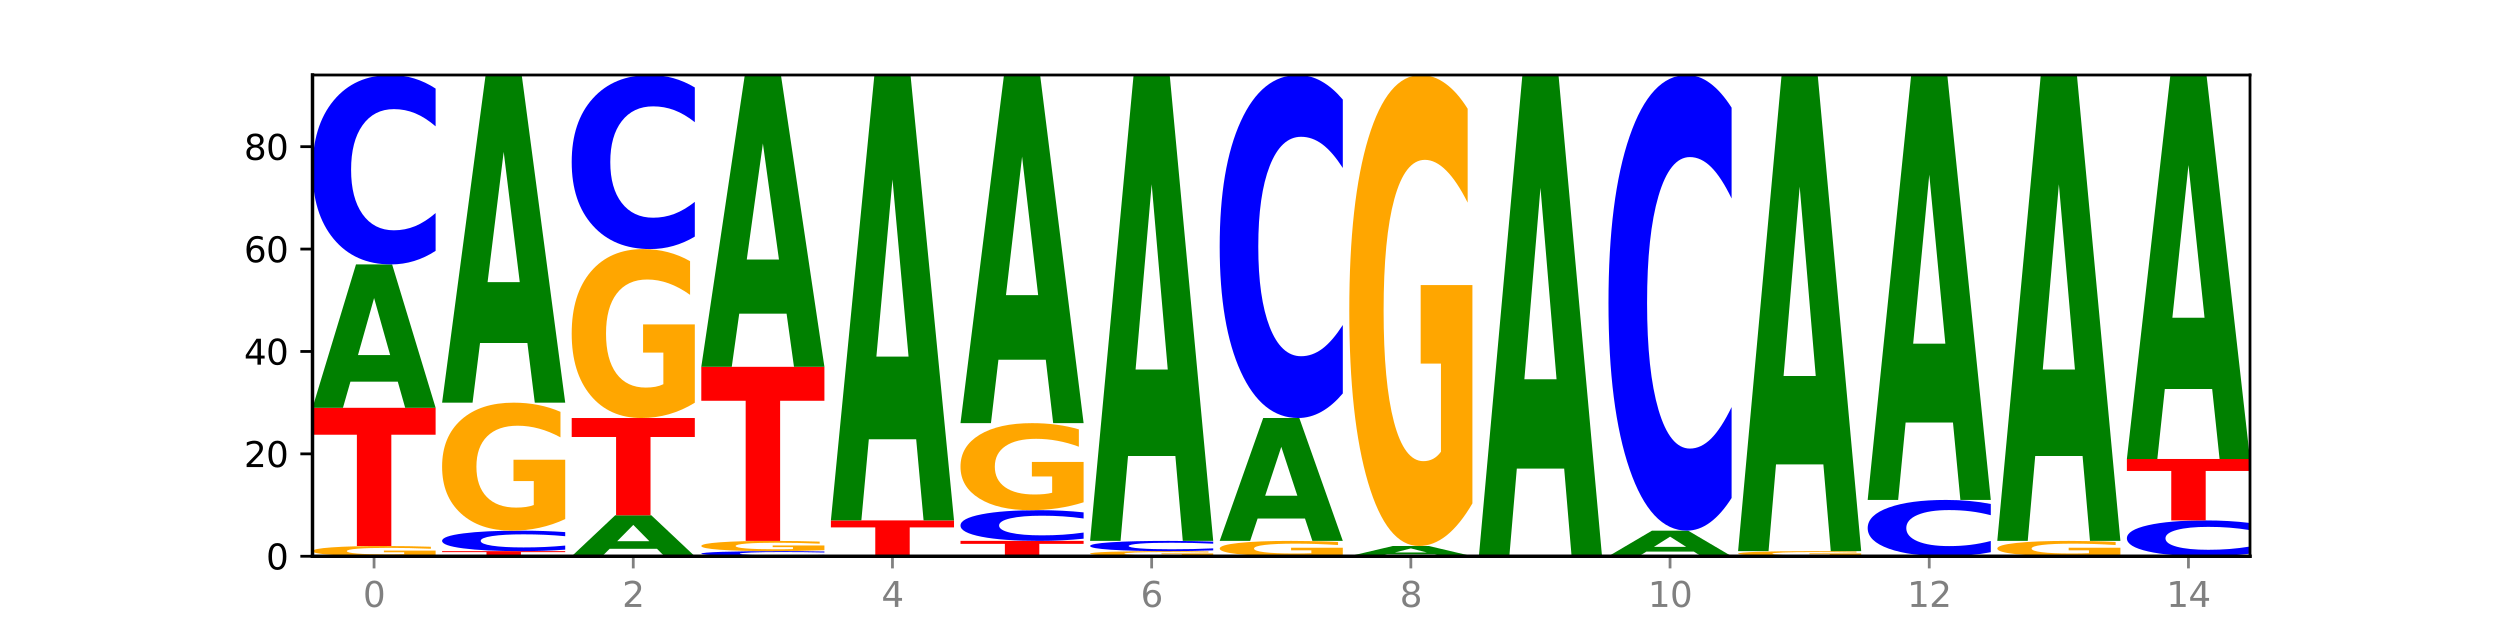
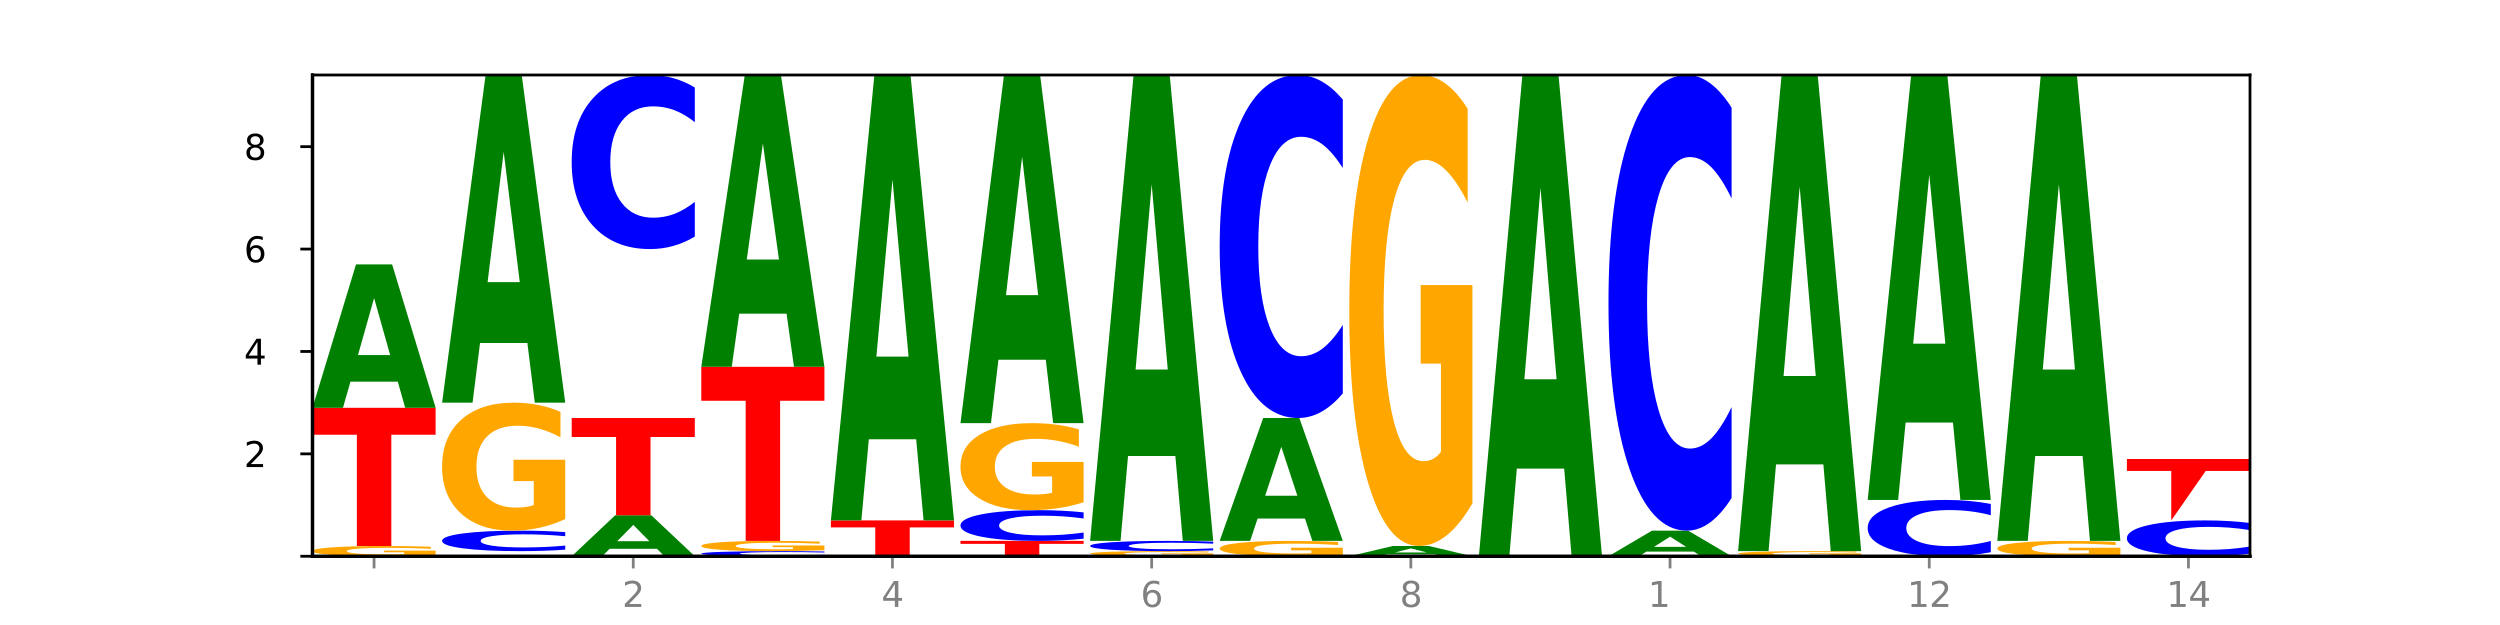
<svg xmlns="http://www.w3.org/2000/svg" xmlns:xlink="http://www.w3.org/1999/xlink" width="720pt" height="180pt" viewBox="0 0 720 180" version="1.1">
  <defs>
    <style type="text/css">*{stroke-linejoin: round; stroke-linecap: butt}</style>
  </defs>
  <g id="figure_1">
    <g id="patch_1">
      <path d="M 0 180  L 720 180  L 720 0  L 0 0  z " style="fill: #ffffff" />
    </g>
    <g id="axes_1">
      <g id="patch_2">
        <path d="M 90 160.2  L 648 160.2  L 648 21.6  L 90 21.6  z " style="fill: #ffffff" />
      </g>
      <g id="line2d_1">
        <path d="M 90 160.2  L 648 160.2  " clip-path="url(#p9ec77852b1)" style="fill: none; stroke: #000000; stroke-width: 0.5; stroke-linecap: square" />
      </g>
      <g id="patch_3">
        <path d="M 125.458 159.933  Q 121.882 160.067 118.036 160.134  Q 114.19 160.2 110.089 160.2  Q 100.823 160.2 95.412 159.803  Q 90 159.406 90 158.726  Q 90 158.039 95.507 157.645  Q 101.022 157.251 110.614 157.251  Q 114.309 157.251 117.694 157.305  Q 121.088 157.358 124.091 157.462  L 124.091 158.05  Q 120.992 157.916 117.925 157.849  Q 114.857 157.782 111.774 157.782  Q 106.068 157.782 102.977 158.027  Q 99.886 158.271 99.886 158.726  Q 99.886 159.177 102.866 159.423  Q 105.846 159.669 111.329 159.669  Q 112.823 159.669 114.102 159.655  Q 115.382 159.64 116.399 159.61  L 116.399 159.058  L 110.558 159.058  L 110.558 158.566  L 125.458 158.566  L 125.458 159.933  z " clip-path="url(#p9ec77852b1)" style="fill: #ffa600" />
      </g>
      <g id="patch_4">
        <path d="M 90 117.44  L 125.458 117.44  L 125.458 125.205  L 112.701 125.205  L 112.701 157.251  L 102.781 157.251  L 102.781 125.205  L 90 125.205  L 90 117.44  z " clip-path="url(#p9ec77852b1)" style="fill: #ff0000" />
      </g>
      <g id="patch_5">
        <path d="M 114.562 109.92  L 100.925 109.92  L 98.772 117.44  L 90 117.44  L 102.527 76.155  L 112.931 76.155  L 125.458 117.44  L 116.693 117.44  L 114.562 109.92  z M 103.1 102.257  L 112.365 102.257  L 107.74 85.835  L 103.1 102.257  z " clip-path="url(#p9ec77852b1)" style="fill: #008000" />
      </g>
      <g id="patch_6">
-         <path d="M 125.458 72.245  Q 122.492 74.183 119.285 75.164  Q 116.078 76.155 112.585 76.155  Q 102.168 76.155 96.084 68.808  Q 90 61.46 90 48.895  Q 90 36.284 96.084 28.948  Q 102.168 21.6 112.585 21.6  Q 116.078 21.6 119.285 22.592  Q 122.492 23.572 125.458 25.51  L 125.458 36.385  Q 122.465 33.816 119.562 32.622  Q 116.658 31.427 113.451 31.427  Q 107.698 31.427 104.401 36.081  Q 101.114 40.724 101.114 48.895  Q 101.114 57.031 104.401 61.685  Q 107.698 66.328 113.451 66.328  Q 116.658 66.328 119.562 65.134  Q 122.465 63.928 125.458 61.359  L 125.458 72.245  z " clip-path="url(#p9ec77852b1)" style="fill: #0000ff" />
-       </g>
+         </g>
      <g id="patch_7">
-         <path d="M 127.324 158.726  L 162.783 158.726  L 162.783 159.013  L 150.026 159.013  L 150.026 160.2  L 140.106 160.2  L 140.106 159.013  L 127.324 159.013  L 127.324 158.726  z " clip-path="url(#p9ec77852b1)" style="fill: #ff0000" />
-       </g>
+         </g>
      <g id="patch_8">
        <path d="M 162.783 158.303  Q 159.817 158.512 156.609 158.618  Q 153.402 158.726 149.909 158.726  Q 139.492 158.726 133.408 157.931  Q 127.324 157.137 127.324 155.778  Q 127.324 154.415 133.408 153.622  Q 139.492 152.828 149.909 152.828  Q 153.402 152.828 156.609 152.935  Q 159.817 153.041 162.783 153.25  L 162.783 154.426  Q 159.79 154.148 156.886 154.019  Q 153.983 153.89 150.776 153.89  Q 145.022 153.89 141.726 154.393  Q 138.438 154.895 138.438 155.778  Q 138.438 156.658 141.726 157.161  Q 145.022 157.663 150.776 157.663  Q 153.983 157.663 156.886 157.534  Q 159.79 157.404 162.783 157.126  L 162.783 158.303  z " clip-path="url(#p9ec77852b1)" style="fill: #0000ff" />
      </g>
      <g id="patch_9">
        <path d="M 162.783 149.493  Q 159.207 151.16 155.36 151.998  Q 151.514 152.828 147.414 152.828  Q 138.148 152.828 132.736 147.863  Q 127.324 142.898 127.324 134.408  Q 127.324 125.819 132.831 120.893  Q 138.346 115.966 147.938 115.966  Q 151.633 115.966 155.019 116.636  Q 158.412 117.298 161.416 118.608  L 161.416 125.956  Q 158.317 124.273 155.249 123.443  Q 152.182 122.606 149.098 122.606  Q 143.393 122.606 140.301 125.667  Q 137.21 128.72 137.21 134.408  Q 137.21 140.043 140.19 143.119  Q 143.17 146.188 148.653 146.188  Q 150.147 146.188 151.427 146.013  Q 152.706 145.83 153.723 145.449  L 153.723 138.551  L 147.883 138.551  L 147.883 132.406  L 162.783 132.406  L 162.783 149.493  z " clip-path="url(#p9ec77852b1)" style="fill: #ffa600" />
      </g>
      <g id="patch_10">
        <path d="M 151.886 98.775  L 138.25 98.775  L 136.097 115.966  L 127.324 115.966  L 139.852 21.6  L 150.255 21.6  L 162.783 115.966  L 154.018 115.966  L 151.886 98.775  z M 140.425 81.261  L 149.69 81.261  L 145.064 43.725  L 140.425 81.261  z " clip-path="url(#p9ec77852b1)" style="fill: #008000" />
      </g>
      <g id="patch_11">
        <path d="M 189.211 158.051  L 175.574 158.051  L 173.421 160.2  L 164.649 160.2  L 177.176 148.404  L 187.58 148.404  L 200.107 160.2  L 191.342 160.2  L 189.211 158.051  z M 177.749 155.862  L 187.014 155.862  L 182.389 151.17  L 177.749 155.862  z " clip-path="url(#p9ec77852b1)" style="fill: #008000" />
      </g>
      <g id="patch_12">
        <path d="M 164.649 120.389  L 200.107 120.389  L 200.107 125.853  L 187.35 125.853  L 187.35 148.404  L 177.43 148.404  L 177.43 125.853  L 164.649 125.853  L 164.649 120.389  z " clip-path="url(#p9ec77852b1)" style="fill: #ff0000" />
      </g>
      <g id="patch_13">
-         <path d="M 200.107 115.987  Q 196.531 118.188 192.685 119.294  Q 188.839 120.389 184.738 120.389  Q 175.472 120.389 170.061 113.836  Q 164.649 107.283 164.649 96.076  Q 164.649 84.738 170.156 78.235  Q 175.671 71.732 185.263 71.732  Q 188.958 71.732 192.343 72.616  Q 195.736 73.491 198.74 75.22  L 198.74 84.919  Q 195.641 82.698 192.574 81.602  Q 189.506 80.496 186.423 80.496  Q 180.717 80.496 177.626 84.537  Q 174.535 88.568 174.535 96.076  Q 174.535 103.514 177.515 107.574  Q 180.495 111.625 185.978 111.625  Q 187.472 111.625 188.751 111.394  Q 190.031 111.152 191.048 110.65  L 191.048 101.544  L 185.207 101.544  L 185.207 93.432  L 200.107 93.432  L 200.107 115.987  z " clip-path="url(#p9ec77852b1)" style="fill: #ffa600" />
-       </g>
+         </g>
      <g id="patch_14">
        <path d="M 200.107 68.138  Q 197.141 69.92 193.934 70.821  Q 190.727 71.732 187.233 71.732  Q 176.817 71.732 170.733 64.98  Q 164.649 58.228 164.649 46.681  Q 164.649 35.093 170.733 28.352  Q 176.817 21.6 187.233 21.6  Q 190.727 21.6 193.934 22.511  Q 197.141 23.412 200.107 25.193  L 200.107 35.187  Q 197.114 32.826 194.211 31.728  Q 191.307 30.63 188.1 30.63  Q 182.347 30.63 179.05 34.907  Q 175.762 39.174 175.762 46.681  Q 175.762 54.158 179.05 58.435  Q 182.347 62.702 188.1 62.702  Q 191.307 62.702 194.211 61.604  Q 197.114 60.496 200.107 58.135  L 200.107 68.138  z " clip-path="url(#p9ec77852b1)" style="fill: #0000ff" />
      </g>
      <g id="patch_15">
        <path d="M 237.431 160.094  Q 234.465 160.147 231.258 160.173  Q 228.051 160.2 224.558 160.2  Q 214.141 160.2 208.057 160.001  Q 201.973 159.803 201.973 159.463  Q 201.973 159.122 208.057 158.924  Q 214.141 158.726 224.558 158.726  Q 228.051 158.726 231.258 158.752  Q 234.465 158.779 237.431 158.831  L 237.431 159.125  Q 234.439 159.056 231.535 159.023  Q 228.632 158.991 225.424 158.991  Q 219.671 158.991 216.375 159.117  Q 213.087 159.242 213.087 159.463  Q 213.087 159.683 216.375 159.809  Q 219.671 159.934 225.424 159.934  Q 228.632 159.934 231.535 159.902  Q 234.439 159.87 237.431 159.8  L 237.431 160.094  z " clip-path="url(#p9ec77852b1)" style="fill: #0000ff" />
      </g>
      <g id="patch_16">
        <path d="M 237.431 158.459  Q 233.855 158.592 230.009 158.659  Q 226.163 158.726 222.063 158.726  Q 212.797 158.726 207.385 158.328  Q 201.973 157.931 201.973 157.252  Q 201.973 156.565 207.48 156.171  Q 212.995 155.777 222.587 155.777  Q 226.282 155.777 229.668 155.83  Q 233.061 155.883 236.065 155.988  L 236.065 156.576  Q 232.965 156.441 229.898 156.375  Q 226.831 156.308 223.747 156.308  Q 218.041 156.308 214.95 156.553  Q 211.859 156.797 211.859 157.252  Q 211.859 157.703 214.839 157.949  Q 217.819 158.194 223.302 158.194  Q 224.796 158.194 226.076 158.18  Q 227.355 158.166 228.372 158.135  L 228.372 157.583  L 222.531 157.583  L 222.531 157.092  L 237.431 157.092  L 237.431 158.459  z " clip-path="url(#p9ec77852b1)" style="fill: #ffa600" />
      </g>
      <g id="patch_17">
        <path d="M 201.973 105.645  L 237.431 105.645  L 237.431 115.422  L 224.675 115.422  L 224.675 155.777  L 214.755 155.777  L 214.755 115.422  L 201.973 115.422  L 201.973 105.645  z " clip-path="url(#p9ec77852b1)" style="fill: #ff0000" />
      </g>
      <g id="patch_18">
        <path d="M 226.535 90.334  L 212.899 90.334  L 210.745 105.645  L 201.973 105.645  L 214.501 21.6  L 224.904 21.6  L 237.431 105.645  L 228.667 105.645  L 226.535 90.334  z M 215.073 74.736  L 224.339 74.736  L 219.713 41.305  L 215.073 74.736  z " clip-path="url(#p9ec77852b1)" style="fill: #008000" />
      </g>
      <g id="patch_19">
        <path d="M 239.298 149.879  L 274.756 149.879  L 274.756 151.892  L 261.999 151.892  L 261.999 160.2  L 252.079 160.2  L 252.079 151.892  L 239.298 151.892  L 239.298 149.879  z " clip-path="url(#p9ec77852b1)" style="fill: #ff0000" />
      </g>
      <g id="patch_20">
        <path d="M 263.86 126.51  L 250.223 126.51  L 248.07 149.879  L 239.298 149.879  L 251.825 21.6  L 262.228 21.6  L 274.756 149.879  L 265.991 149.879  L 263.86 126.51  z M 252.398 102.702  L 261.663 102.702  L 257.038 51.676  L 252.398 102.702  z " clip-path="url(#p9ec77852b1)" style="fill: #008000" />
      </g>
      <g id="patch_21">
        <path d="M 276.622 155.777  L 312.08 155.777  L 312.08 156.639  L 299.324 156.639  L 299.324 160.2  L 289.404 160.2  L 289.404 156.639  L 276.622 156.639  L 276.622 155.777  z " clip-path="url(#p9ec77852b1)" style="fill: #ff0000" />
      </g>
      <g id="patch_22">
        <path d="M 312.08 155.142  Q 309.114 155.457 305.907 155.616  Q 302.7 155.777 299.207 155.777  Q 288.79 155.777 282.706 154.585  Q 276.622 153.394 276.622 151.356  Q 276.622 149.311 282.706 148.121  Q 288.79 146.93 299.207 146.93  Q 302.7 146.93 305.907 147.091  Q 309.114 147.25 312.08 147.564  L 312.08 149.327  Q 309.087 148.911 306.184 148.717  Q 303.28 148.523 300.073 148.523  Q 294.32 148.523 291.023 149.278  Q 287.736 150.031 287.736 151.356  Q 287.736 152.675 291.023 153.43  Q 294.32 154.183 300.073 154.183  Q 303.28 154.183 306.184 153.989  Q 309.087 153.794 312.08 153.377  L 312.08 155.142  z " clip-path="url(#p9ec77852b1)" style="fill: #0000ff" />
      </g>
      <g id="patch_23">
        <path d="M 312.08 144.662  Q 308.504 145.796 304.658 146.365  Q 300.812 146.93 296.711 146.93  Q 287.445 146.93 282.034 143.554  Q 276.622 140.178 276.622 134.405  Q 276.622 128.564 282.129 125.214  Q 287.644 121.864 297.236 121.864  Q 300.931 121.864 304.316 122.319  Q 307.71 122.77 310.713 123.661  L 310.713 128.657  Q 307.614 127.513 304.547 126.948  Q 301.479 126.379 298.396 126.379  Q 292.69 126.379 289.599 128.46  Q 286.508 130.537 286.508 134.405  Q 286.508 138.236 289.488 140.328  Q 292.468 142.415 297.951 142.415  Q 299.445 142.415 300.724 142.296  Q 302.004 142.171 303.021 141.912  L 303.021 137.221  L 297.18 137.221  L 297.18 133.043  L 312.08 133.043  L 312.08 144.662  z " clip-path="url(#p9ec77852b1)" style="fill: #ffa600" />
      </g>
      <g id="patch_24">
        <path d="M 301.184 103.599  L 287.547 103.599  L 285.394 121.864  L 276.622 121.864  L 289.15 21.6  L 299.553 21.6  L 312.08 121.864  L 303.315 121.864  L 301.184 103.599  z M 289.722 84.99  L 298.987 84.99  L 294.362 45.108  L 289.722 84.99  z " clip-path="url(#p9ec77852b1)" style="fill: #008000" />
      </g>
      <g id="patch_25">
        <path d="M 349.405 160.067  Q 345.829 160.133 341.982 160.167  Q 338.136 160.2 334.036 160.2  Q 324.77 160.2 319.358 160.001  Q 313.946 159.803 313.946 159.463  Q 313.946 159.12 319.454 158.923  Q 324.969 158.726 334.56 158.726  Q 338.255 158.726 341.641 158.752  Q 345.034 158.779 348.038 158.831  L 348.038 159.125  Q 344.939 159.058 341.871 159.025  Q 338.804 158.991 335.72 158.991  Q 330.015 158.991 326.923 159.114  Q 323.832 159.236 323.832 159.463  Q 323.832 159.689 326.812 159.812  Q 329.792 159.934 335.275 159.934  Q 336.769 159.934 338.049 159.927  Q 339.328 159.92 340.345 159.905  L 340.345 159.629  L 334.505 159.629  L 334.505 159.383  L 349.405 159.383  L 349.405 160.067  z " clip-path="url(#p9ec77852b1)" style="fill: #ffa600" />
      </g>
      <g id="patch_26">
        <path d="M 349.405 158.514  Q 346.439 158.619 343.231 158.672  Q 340.024 158.726 336.531 158.726  Q 326.114 158.726 320.03 158.328  Q 313.946 157.931 313.946 157.252  Q 313.946 156.57 320.03 156.174  Q 326.114 155.777 336.531 155.777  Q 340.024 155.777 343.231 155.83  Q 346.439 155.883 349.405 155.988  L 349.405 156.576  Q 346.412 156.437 343.508 156.372  Q 340.605 156.308 337.398 156.308  Q 331.644 156.308 328.348 156.559  Q 325.06 156.81 325.06 157.252  Q 325.06 157.692 328.348 157.943  Q 331.644 158.194 337.398 158.194  Q 340.605 158.194 343.508 158.13  Q 346.412 158.065 349.405 157.926  L 349.405 158.514  z " clip-path="url(#p9ec77852b1)" style="fill: #0000ff" />
      </g>
      <g id="patch_27">
        <path d="M 338.508 131.334  L 324.872 131.334  L 322.719 155.777  L 313.946 155.777  L 326.474 21.6  L 336.877 21.6  L 349.405 155.777  L 340.64 155.777  L 338.508 131.334  z M 327.047 106.431  L 336.312 106.431  L 331.686 53.059  L 327.047 106.431  z " clip-path="url(#p9ec77852b1)" style="fill: #008000" />
      </g>
      <g id="patch_28">
        <path d="M 386.729 159.8  Q 383.153 160 379.307 160.1  Q 375.461 160.2 371.36 160.2  Q 362.094 160.2 356.683 159.604  Q 351.271 159.008 351.271 157.99  Q 351.271 156.959 356.778 156.368  Q 362.293 155.777 371.885 155.777  Q 375.58 155.777 378.965 155.857  Q 382.358 155.936 385.362 156.094  L 385.362 156.975  Q 382.263 156.773 379.196 156.674  Q 376.128 156.573 373.045 156.573  Q 367.339 156.573 364.248 156.941  Q 361.157 157.307 361.157 157.99  Q 361.157 158.666 364.137 159.035  Q 367.117 159.403 372.6 159.403  Q 374.094 159.403 375.373 159.382  Q 376.653 159.36 377.67 159.315  L 377.67 158.487  L 371.829 158.487  L 371.829 157.749  L 386.729 157.749  L 386.729 159.8  z " clip-path="url(#p9ec77852b1)" style="fill: #ffa600" />
      </g>
      <g id="patch_29">
        <path d="M 375.833 149.33  L 362.196 149.33  L 360.043 155.777  L 351.271 155.777  L 363.798 120.389  L 374.202 120.389  L 386.729 155.777  L 377.964 155.777  L 375.833 149.33  z M 364.371 142.762  L 373.636 142.762  L 369.011 128.686  L 364.371 142.762  z " clip-path="url(#p9ec77852b1)" style="fill: #008000" />
      </g>
      <g id="patch_30">
        <path d="M 386.729 113.308  Q 383.763 116.818 380.556 118.594  Q 377.349 120.389 373.856 120.389  Q 363.439 120.389 357.355 107.084  Q 351.271 93.779 351.271 71.025  Q 351.271 48.19 357.355 34.905  Q 363.439 21.6 373.856 21.6  Q 377.349 21.6 380.556 23.396  Q 383.763 25.171 386.729 28.681  L 386.729 48.374  Q 383.736 43.721 380.833 41.558  Q 377.929 39.395 374.722 39.395  Q 368.969 39.395 365.672 47.823  Q 362.385 56.23 362.385 71.025  Q 362.385 85.759 365.672 94.187  Q 368.969 102.595 374.722 102.595  Q 377.929 102.595 380.833 100.432  Q 383.736 98.248 386.729 93.595  L 386.729 113.308  z " clip-path="url(#p9ec77852b1)" style="fill: #0000ff" />
      </g>
      <g id="patch_31">
        <path d="M 413.157 159.663  L 399.521 159.663  L 397.367 160.2  L 388.595 160.2  L 401.123 157.251  L 411.526 157.251  L 424.054 160.2  L 415.289 160.2  L 413.157 159.663  z M 401.695 159.115  L 410.961 159.115  L 406.335 157.942  L 401.695 159.115  z " clip-path="url(#p9ec77852b1)" style="fill: #008000" />
      </g>
      <g id="patch_32">
        <path d="M 424.054 144.978  Q 420.477 151.114 416.631 154.197  Q 412.785 157.251 408.685 157.251  Q 399.419 157.251 394.007 138.981  Q 388.595 120.711 388.595 89.468  Q 388.595 57.86 394.102 39.73  Q 399.617 21.6 409.209 21.6  Q 412.904 21.6 416.29 24.066  Q 419.683 26.504 422.687 31.323  L 422.687 58.364  Q 419.587 52.171 416.52 49.117  Q 413.453 46.035 410.369 46.035  Q 404.664 46.035 401.572 57.299  Q 398.481 68.536 398.481 89.468  Q 398.481 110.203 401.461 121.524  Q 404.441 132.816 409.924 132.816  Q 411.418 132.816 412.698 132.172  Q 413.977 131.499 414.994 130.098  L 414.994 104.711  L 409.153 104.711  L 409.153 82.098  L 424.054 82.098  L 424.054 144.978  z " clip-path="url(#p9ec77852b1)" style="fill: #ffa600" />
      </g>
      <g id="patch_33">
        <path d="M 450.482 134.951  L 436.845 134.951  L 434.692 160.2  L 425.92 160.2  L 438.447 21.6  L 448.85 21.6  L 461.378 160.2  L 452.613 160.2  L 450.482 134.951  z M 439.02 109.228  L 448.285 109.228  L 443.66 54.096  L 439.02 109.228  z " clip-path="url(#p9ec77852b1)" style="fill: #008000" />
      </g>
      <g id="patch_34">
        <path d="M 487.806 158.857  L 474.169 158.857  L 472.016 160.2  L 463.244 160.2  L 475.772 152.828  L 486.175 152.828  L 498.702 160.2  L 489.937 160.2  L 487.806 158.857  z M 476.344 157.489  L 485.609 157.489  L 480.984 154.556  L 476.344 157.489  z " clip-path="url(#p9ec77852b1)" style="fill: #008000" />
      </g>
      <g id="patch_35">
        <path d="M 498.702 143.421  Q 495.736 148.084 492.529 150.442  Q 489.322 152.828 485.829 152.828  Q 475.412 152.828 469.328 135.154  Q 463.244 117.479 463.244 87.254  Q 463.244 56.921 469.328 39.274  Q 475.412 21.6 485.829 21.6  Q 489.322 21.6 492.529 23.985  Q 495.736 26.344 498.702 31.006  L 498.702 57.165  Q 495.71 50.985 492.806 48.111  Q 489.903 45.238 486.695 45.238  Q 480.942 45.238 477.645 56.433  Q 474.358 67.602 474.358 87.254  Q 474.358 106.826 477.645 118.022  Q 480.942 129.19 486.695 129.19  Q 489.903 129.19 492.806 126.316  Q 495.71 123.416 498.702 117.235  L 498.702 143.421  z " clip-path="url(#p9ec77852b1)" style="fill: #0000ff" />
      </g>
      <g id="patch_36">
        <path d="M 536.027 160.067  Q 532.451 160.133 528.605 160.167  Q 524.758 160.2 520.658 160.2  Q 511.392 160.2 505.98 160.001  Q 500.569 159.803 500.569 159.463  Q 500.569 159.12 506.076 158.923  Q 511.591 158.726 521.182 158.726  Q 524.878 158.726 528.263 158.752  Q 531.656 158.779 534.66 158.831  L 534.66 159.125  Q 531.561 159.058 528.493 159.025  Q 525.426 158.991 522.343 158.991  Q 516.637 158.991 513.546 159.114  Q 510.454 159.236 510.454 159.463  Q 510.454 159.689 513.434 159.812  Q 516.414 159.934 521.898 159.934  Q 523.391 159.934 524.671 159.927  Q 525.95 159.92 526.968 159.905  L 526.968 159.629  L 521.127 159.629  L 521.127 159.383  L 536.027 159.383  L 536.027 160.067  z " clip-path="url(#p9ec77852b1)" style="fill: #ffa600" />
      </g>
      <g id="patch_37">
        <path d="M 525.13 133.746  L 511.494 133.746  L 509.341 158.726  L 500.569 158.726  L 513.096 21.6  L 523.499 21.6  L 536.027 158.726  L 527.262 158.726  L 525.13 133.746  z M 513.669 108.295  L 522.934 108.295  L 518.309 53.751  L 513.669 108.295  z " clip-path="url(#p9ec77852b1)" style="fill: #008000" />
      </g>
      <g id="patch_38">
        <path d="M 573.351 159.037  Q 570.385 159.614 567.178 159.905  Q 563.971 160.2 560.478 160.2  Q 550.061 160.2 543.977 158.016  Q 537.893 155.831 537.893 152.095  Q 537.893 148.346 543.977 146.165  Q 550.061 143.981 560.478 143.981  Q 563.971 143.981 567.178 144.276  Q 570.385 144.567 573.351 145.143  L 573.351 148.377  Q 570.358 147.613 567.455 147.258  Q 564.551 146.902 561.344 146.902  Q 555.591 146.902 552.294 148.286  Q 549.007 149.666 549.007 152.095  Q 549.007 154.514 552.294 155.898  Q 555.591 157.278 561.344 157.278  Q 564.551 157.278 567.455 156.923  Q 570.358 156.565 573.351 155.801  L 573.351 159.037  z " clip-path="url(#p9ec77852b1)" style="fill: #0000ff" />
      </g>
      <g id="patch_39">
        <path d="M 562.455 121.687  L 548.818 121.687  L 546.665 143.981  L 537.893 143.981  L 550.42 21.6  L 560.824 21.6  L 573.351 143.981  L 564.586 143.981  L 562.455 121.687  z M 550.993 98.973  L 560.258 98.973  L 555.633 50.294  L 550.993 98.973  z " clip-path="url(#p9ec77852b1)" style="fill: #008000" />
      </g>
      <g id="patch_40">
        <path d="M 610.676 159.8  Q 607.1 160 603.253 160.1  Q 599.407 160.2 595.307 160.2  Q 586.041 160.2 580.629 159.604  Q 575.217 159.008 575.217 157.99  Q 575.217 156.959 580.724 156.368  Q 586.239 155.777 595.831 155.777  Q 599.526 155.777 602.912 155.857  Q 606.305 155.936 609.309 156.094  L 609.309 156.975  Q 606.21 156.773 603.142 156.674  Q 600.075 156.573 596.991 156.573  Q 591.286 156.573 588.194 156.941  Q 585.103 157.307 585.103 157.99  Q 585.103 158.666 588.083 159.035  Q 591.063 159.403 596.546 159.403  Q 598.04 159.403 599.32 159.382  Q 600.599 159.36 601.616 159.315  L 601.616 158.487  L 595.776 158.487  L 595.776 157.749  L 610.676 157.749  L 610.676 159.8  z " clip-path="url(#p9ec77852b1)" style="fill: #ffa600" />
      </g>
      <g id="patch_41">
        <path d="M 599.779 131.334  L 586.143 131.334  L 583.99 155.777  L 575.217 155.777  L 587.745 21.6  L 598.148 21.6  L 610.676 155.777  L 601.911 155.777  L 599.779 131.334  z M 588.318 106.431  L 597.583 106.431  L 592.957 53.059  L 588.318 106.431  z " clip-path="url(#p9ec77852b1)" style="fill: #008000" />
      </g>
      <g id="patch_42">
        <path d="M 648 159.46  Q 645.034 159.827 641.827 160.012  Q 638.62 160.2 635.126 160.2  Q 624.71 160.2 618.626 158.81  Q 612.542 157.42 612.542 155.043  Q 612.542 152.657 618.626 151.269  Q 624.71 149.879 635.126 149.879  Q 638.62 149.879 641.827 150.066  Q 645.034 150.252 648 150.619  L 648 152.676  Q 645.007 152.19 642.104 151.964  Q 639.2 151.738 635.993 151.738  Q 630.24 151.738 626.943 152.618  Q 623.655 153.497 623.655 155.043  Q 623.655 156.582 626.943 157.462  Q 630.24 158.341 635.993 158.341  Q 639.2 158.341 642.104 158.115  Q 645.007 157.887 648 157.401  L 648 159.46  z " clip-path="url(#p9ec77852b1)" style="fill: #0000ff" />
      </g>
      <g id="patch_43">
-         <path d="M 612.542 132.185  L 648 132.185  L 648 135.636  L 635.243 135.636  L 635.243 149.879  L 625.323 149.879  L 625.323 135.636  L 612.542 135.636  L 612.542 132.185  z " clip-path="url(#p9ec77852b1)" style="fill: #ff0000" />
+         <path d="M 612.542 132.185  L 648 132.185  L 648 135.636  L 635.243 135.636  L 625.323 149.879  L 625.323 135.636  L 612.542 135.636  L 612.542 132.185  z " clip-path="url(#p9ec77852b1)" style="fill: #ff0000" />
      </g>
      <g id="patch_44">
-         <path d="M 637.104 112.04  L 623.467 112.04  L 621.314 132.185  L 612.542 132.185  L 625.069 21.6  L 635.473 21.6  L 648 132.185  L 639.235 132.185  L 637.104 112.04  z M 625.642 91.516  L 634.907 91.516  L 630.282 47.528  L 625.642 91.516  z " clip-path="url(#p9ec77852b1)" style="fill: #008000" />
-       </g>
+         </g>
      <g id="matplotlib.axis_1">
        <g id="xtick_1">
          <g id="line2d_2">
            <defs>
              <path id="mfa9323646e" d="M 0 0  L 0 3.5  " style="stroke: #808080; stroke-width: 0.8" />
            </defs>
            <g>
              <use xlink:href="#mfa9323646e" x="107.729" y="160.2" style="fill: #808080; stroke: #808080; stroke-width: 0.8" />
            </g>
          </g>
          <g id="text_1">
            <g style="fill: #808080" transform="translate(104.548 174.798) scale(0.1 -0.1)">
              <defs>
-                 <path id="DejaVuSans-30" d="M 2034 4250  Q 1547 4250 1301 3770  Q 1056 3291 1056 2328  Q 1056 1369 1301 889  Q 1547 409 2034 409  Q 2525 409 2770 889  Q 3016 1369 3016 2328  Q 3016 3291 2770 3770  Q 2525 4250 2034 4250  z M 2034 4750  Q 2819 4750 3233 4129  Q 3647 3509 3647 2328  Q 3647 1150 3233 529  Q 2819 -91 2034 -91  Q 1250 -91 836 529  Q 422 1150 422 2328  Q 422 3509 836 4129  Q 1250 4750 2034 4750  z " transform="scale(0.016)" />
-               </defs>
+                 </defs>
              <use xlink:href="#DejaVuSans-30" />
            </g>
          </g>
        </g>
        <g id="xtick_2">
          <g id="line2d_3">
            <g>
              <use xlink:href="#mfa9323646e" x="182.378" y="160.2" style="fill: #808080; stroke: #808080; stroke-width: 0.8" />
            </g>
          </g>
          <g id="text_2">
            <g style="fill: #808080" transform="translate(179.197 174.798) scale(0.1 -0.1)">
              <defs>
                <path id="DejaVuSans-32" d="M 1228 531  L 3431 531  L 3431 0  L 469 0  L 469 531  Q 828 903 1448 1529  Q 2069 2156 2228 2338  Q 2531 2678 2651 2914  Q 2772 3150 2772 3378  Q 2772 3750 2511 3984  Q 2250 4219 1831 4219  Q 1534 4219 1204 4116  Q 875 4013 500 3803  L 500 4441  Q 881 4594 1212 4672  Q 1544 4750 1819 4750  Q 2544 4750 2975 4387  Q 3406 4025 3406 3419  Q 3406 3131 3298 2873  Q 3191 2616 2906 2266  Q 2828 2175 2409 1742  Q 1991 1309 1228 531  z " transform="scale(0.016)" />
              </defs>
              <use xlink:href="#DejaVuSans-32" />
            </g>
          </g>
        </g>
        <g id="xtick_3">
          <g id="line2d_4">
            <g>
              <use xlink:href="#mfa9323646e" x="257.027" y="160.2" style="fill: #808080; stroke: #808080; stroke-width: 0.8" />
            </g>
          </g>
          <g id="text_3">
            <g style="fill: #808080" transform="translate(253.846 174.798) scale(0.1 -0.1)">
              <defs>
                <path id="DejaVuSans-34" d="M 2419 4116  L 825 1625  L 2419 1625  L 2419 4116  z M 2253 4666  L 3047 4666  L 3047 1625  L 3713 1625  L 3713 1100  L 3047 1100  L 3047 0  L 2419 0  L 2419 1100  L 313 1100  L 313 1709  L 2253 4666  z " transform="scale(0.016)" />
              </defs>
              <use xlink:href="#DejaVuSans-34" />
            </g>
          </g>
        </g>
        <g id="xtick_4">
          <g id="line2d_5">
            <g>
              <use xlink:href="#mfa9323646e" x="331.676" y="160.2" style="fill: #808080; stroke: #808080; stroke-width: 0.8" />
            </g>
          </g>
          <g id="text_4">
            <g style="fill: #808080" transform="translate(328.494 174.798) scale(0.1 -0.1)">
              <defs>
                <path id="DejaVuSans-36" d="M 2113 2584  Q 1688 2584 1439 2293  Q 1191 2003 1191 1497  Q 1191 994 1439 701  Q 1688 409 2113 409  Q 2538 409 2786 701  Q 3034 994 3034 1497  Q 3034 2003 2786 2293  Q 2538 2584 2113 2584  z M 3366 4563  L 3366 3988  Q 3128 4100 2886 4159  Q 2644 4219 2406 4219  Q 1781 4219 1451 3797  Q 1122 3375 1075 2522  Q 1259 2794 1537 2939  Q 1816 3084 2150 3084  Q 2853 3084 3261 2657  Q 3669 2231 3669 1497  Q 3669 778 3244 343  Q 2819 -91 2113 -91  Q 1303 -91 875 529  Q 447 1150 447 2328  Q 447 3434 972 4092  Q 1497 4750 2381 4750  Q 2619 4750 2861 4703  Q 3103 4656 3366 4563  z " transform="scale(0.016)" />
              </defs>
              <use xlink:href="#DejaVuSans-36" />
            </g>
          </g>
        </g>
        <g id="xtick_5">
          <g id="line2d_6">
            <g>
              <use xlink:href="#mfa9323646e" x="406.324" y="160.2" style="fill: #808080; stroke: #808080; stroke-width: 0.8" />
            </g>
          </g>
          <g id="text_5">
            <g style="fill: #808080" transform="translate(403.143 174.798) scale(0.1 -0.1)">
              <defs>
                <path id="DejaVuSans-38" d="M 2034 2216  Q 1584 2216 1326 1975  Q 1069 1734 1069 1313  Q 1069 891 1326 650  Q 1584 409 2034 409  Q 2484 409 2743 651  Q 3003 894 3003 1313  Q 3003 1734 2745 1975  Q 2488 2216 2034 2216  z M 1403 2484  Q 997 2584 770 2862  Q 544 3141 544 3541  Q 544 4100 942 4425  Q 1341 4750 2034 4750  Q 2731 4750 3128 4425  Q 3525 4100 3525 3541  Q 3525 3141 3298 2862  Q 3072 2584 2669 2484  Q 3125 2378 3379 2068  Q 3634 1759 3634 1313  Q 3634 634 3220 271  Q 2806 -91 2034 -91  Q 1263 -91 848 271  Q 434 634 434 1313  Q 434 1759 690 2068  Q 947 2378 1403 2484  z M 1172 3481  Q 1172 3119 1398 2916  Q 1625 2713 2034 2713  Q 2441 2713 2670 2916  Q 2900 3119 2900 3481  Q 2900 3844 2670 4047  Q 2441 4250 2034 4250  Q 1625 4250 1398 4047  Q 1172 3844 1172 3481  z " transform="scale(0.016)" />
              </defs>
              <use xlink:href="#DejaVuSans-38" />
            </g>
          </g>
        </g>
        <g id="xtick_6">
          <g id="line2d_7">
            <g>
              <use xlink:href="#mfa9323646e" x="480.973" y="160.2" style="fill: #808080; stroke: #808080; stroke-width: 0.8" />
            </g>
          </g>
          <g id="text_6">
            <g style="fill: #808080" transform="translate(474.611 174.798) scale(0.1 -0.1)">
              <defs>
                <path id="DejaVuSans-31" d="M 794 531  L 1825 531  L 1825 4091  L 703 3866  L 703 4441  L 1819 4666  L 2450 4666  L 2450 531  L 3481 531  L 3481 0  L 794 0  L 794 531  z " transform="scale(0.016)" />
              </defs>
              <use xlink:href="#DejaVuSans-31" />
              <use xlink:href="#DejaVuSans-30" x="63.623" />
            </g>
          </g>
        </g>
        <g id="xtick_7">
          <g id="line2d_8">
            <g>
              <use xlink:href="#mfa9323646e" x="555.622" y="160.2" style="fill: #808080; stroke: #808080; stroke-width: 0.8" />
            </g>
          </g>
          <g id="text_7">
            <g style="fill: #808080" transform="translate(549.26 174.798) scale(0.1 -0.1)">
              <use xlink:href="#DejaVuSans-31" />
              <use xlink:href="#DejaVuSans-32" x="63.623" />
            </g>
          </g>
        </g>
        <g id="xtick_8">
          <g id="line2d_9">
            <g>
              <use xlink:href="#mfa9323646e" x="630.271" y="160.2" style="fill: #808080; stroke: #808080; stroke-width: 0.8" />
            </g>
          </g>
          <g id="text_8">
            <g style="fill: #808080" transform="translate(623.908 174.798) scale(0.1 -0.1)">
              <use xlink:href="#DejaVuSans-31" />
              <use xlink:href="#DejaVuSans-34" x="63.623" />
            </g>
          </g>
        </g>
      </g>
      <g id="matplotlib.axis_2">
        <g id="ytick_1">
          <g id="line2d_10">
            <defs>
              <path id="me5dd1f4695" d="M 0 0  L -3.5 0  " style="stroke: #000000; stroke-width: 0.8" />
            </defs>
            <g>
              <use xlink:href="#me5dd1f4695" x="90" y="160.2" style="stroke: #000000; stroke-width: 0.8" />
            </g>
          </g>
          <g id="text_9">
            <g transform="translate(76.638 163.999) scale(0.1 -0.1)">
              <use xlink:href="#DejaVuSans-30" />
            </g>
          </g>
        </g>
        <g id="ytick_2">
          <g id="line2d_11">
            <g>
              <use xlink:href="#me5dd1f4695" x="90" y="130.711" style="stroke: #000000; stroke-width: 0.8" />
            </g>
          </g>
          <g id="text_10">
            <g transform="translate(70.275 134.51) scale(0.1 -0.1)">
              <use xlink:href="#DejaVuSans-32" />
              <use xlink:href="#DejaVuSans-30" x="63.623" />
            </g>
          </g>
        </g>
        <g id="ytick_3">
          <g id="line2d_12">
            <g>
              <use xlink:href="#me5dd1f4695" x="90" y="101.221" style="stroke: #000000; stroke-width: 0.8" />
            </g>
          </g>
          <g id="text_11">
            <g transform="translate(70.275 105.02) scale(0.1 -0.1)">
              <use xlink:href="#DejaVuSans-34" />
              <use xlink:href="#DejaVuSans-30" x="63.623" />
            </g>
          </g>
        </g>
        <g id="ytick_4">
          <g id="line2d_13">
            <g>
              <use xlink:href="#me5dd1f4695" x="90" y="71.732" style="stroke: #000000; stroke-width: 0.8" />
            </g>
          </g>
          <g id="text_12">
            <g transform="translate(70.275 75.531) scale(0.1 -0.1)">
              <use xlink:href="#DejaVuSans-36" />
              <use xlink:href="#DejaVuSans-30" x="63.623" />
            </g>
          </g>
        </g>
        <g id="ytick_5">
          <g id="line2d_14">
            <g>
              <use xlink:href="#me5dd1f4695" x="90" y="42.243" style="stroke: #000000; stroke-width: 0.8" />
            </g>
          </g>
          <g id="text_13">
            <g transform="translate(70.275 46.042) scale(0.1 -0.1)">
              <use xlink:href="#DejaVuSans-38" />
              <use xlink:href="#DejaVuSans-30" x="63.623" />
            </g>
          </g>
        </g>
      </g>
      <g id="patch_45">
        <path d="M 90 160.2  L 90 21.6  " style="fill: none; stroke: #000000; stroke-linejoin: miter; stroke-linecap: square" />
      </g>
      <g id="patch_46">
        <path d="M 648 160.2  L 648 21.6  " style="fill: none; stroke: #000000; stroke-width: 0.8; stroke-linejoin: miter; stroke-linecap: square" />
      </g>
      <g id="patch_47">
        <path d="M 90 160.2  L 648 160.2  " style="fill: none; stroke: #000000; stroke-linejoin: miter; stroke-linecap: square" />
      </g>
      <g id="patch_48">
        <path d="M 90 21.6  L 648 21.6  " style="fill: none; stroke: #000000; stroke-width: 0.8; stroke-linejoin: miter; stroke-linecap: square" />
      </g>
    </g>
  </g>
  <defs>
    <clipPath id="p9ec77852b1">
      <rect x="90" y="21.6" width="558" height="138.6" />
    </clipPath>
  </defs>
</svg>